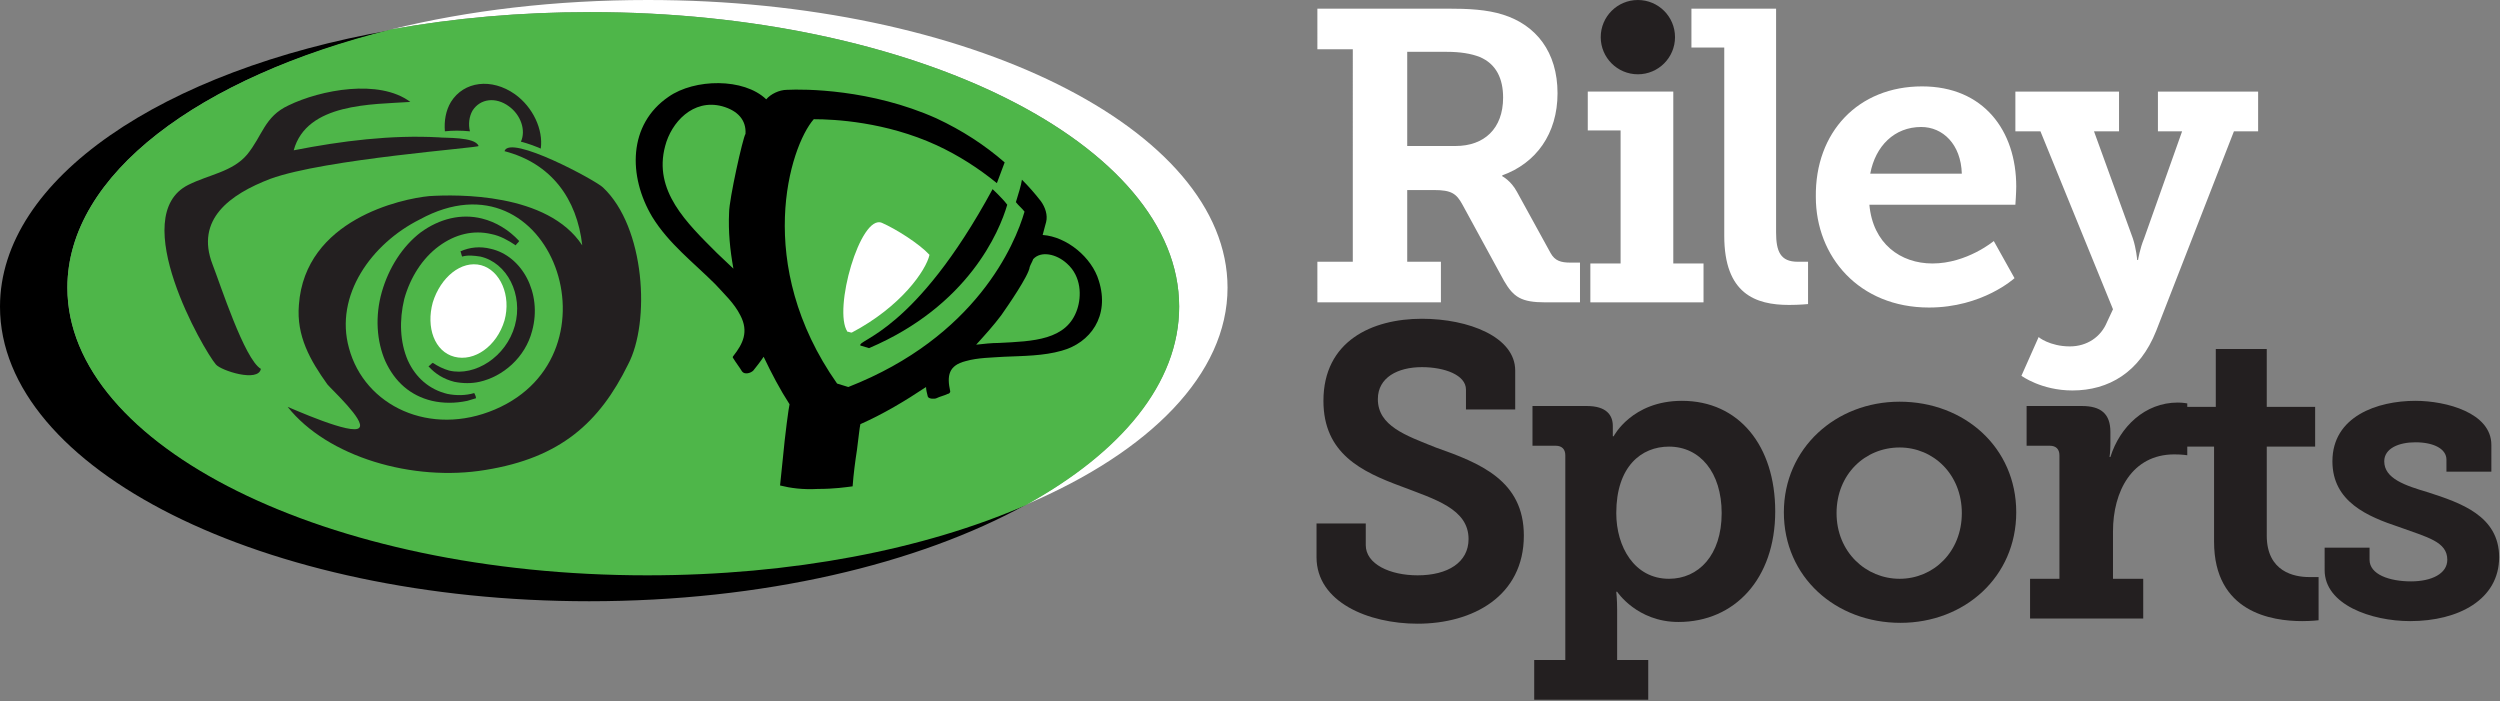
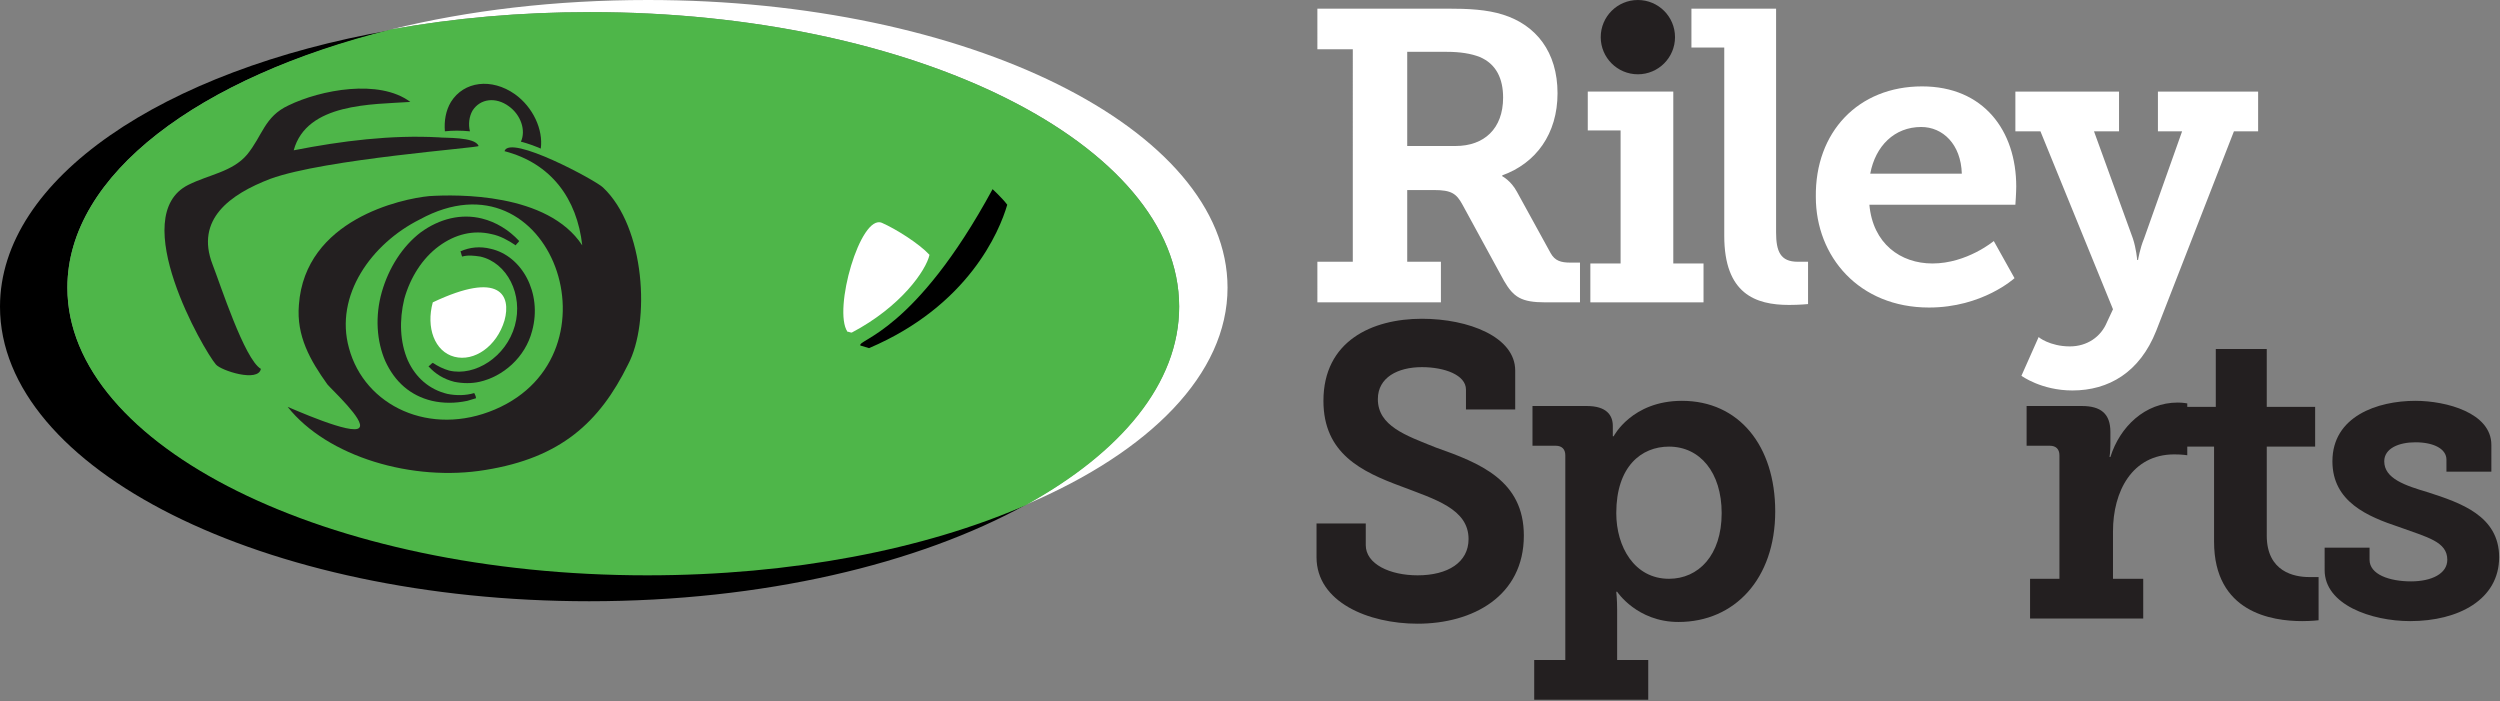
<svg xmlns="http://www.w3.org/2000/svg" version="1.1" id="Layer_1" x="0px" y="0px" viewBox="0 0 289.4 81.2" style="enable-background:new 0 0 289.4 81.2;" xml:space="preserve">
  <rect x="0" y="0" width="289.4" height="81.2" fill="#808080" stroke="none" />
  <style type="text/css">
	.st0{fill:#FFFFFF;}
	.st1{fill:#4EB649;}
	.st2{fill:#231F20;}
	.st3{fill:none;}
</style>
  <g>
    <g>
      <g>
        <path d="M7.8,33.3c0-13.1,15.3-24.4,37.4-29.8C18.9,8.1,0,20.7,0,35.5c0,18.8,30.5,34.1,68.2,34.1c20.1,0,38.1-4.3,50.6-11.2     c-11.8,5-27.1,8.1-43.8,8.1C37.9,66.5,7.8,51.6,7.8,33.3z" />
        <path class="st0" d="M142.1,33.3C142.1,14.9,112,0,75,0C64.3,0,54.2,1.2,45.3,3.4c7.2-1.3,14.9-2,23-2     c37.7,0,68.2,15.3,68.2,34.1c0,8.8-6.7,16.8-17.7,22.9C133.1,52.3,142.1,43.3,142.1,33.3z" />
        <path class="st1" d="M136.5,35.5c0-18.8-30.5-34.1-68.2-34.1c-8.1,0-15.8,0.7-23,2C23.1,8.9,7.8,20.2,7.8,33.3     c0,18.4,30.1,33.3,67.1,33.3c16.8,0,32.1-3,43.8-8.1C129.8,52.4,136.5,44.4,136.5,35.5z" />
      </g>
      <g>
        <path class="st2" d="M50.8,15.9c-5.5-0.3-11.2,0.4-16.8,1.5c1.5-5.5,9.1-5.3,13.5-5.6c-3.6-2.7-10.4-1.4-14.1,0.4     c-2.8,1.3-3,3.5-4.8,5.7c-1.7,2-4.4,2.3-6.8,3.5c-7.2,3.6,1.8,19.2,3.2,20.8c0.6,0.7,4.9,2.1,5.2,0.5c-1.9-1.1-4.7-9.8-5.6-12.1     c-2-5.2,2-8.1,6.7-9.9c6.3-2.3,24.3-3.6,24.1-3.8C55,15.8,51.4,16,50.8,15.9z" />
        <path class="st2" d="M69.8,21.7c-0.8-0.8-10.8-6.2-11.4-4.2c5.4,1.4,8.4,5.5,9,10.9c-4-6.1-14.5-5.9-17.7-5.7     c-3.2,0.3-14.4,2.7-15.1,12.6c-0.3,3.6,1.3,6.4,3.3,9.2c0.5,0.6,4.4,4.2,3.7,5c-0.7,1-8-2.3-8.3-2.4c4.6,5.8,14.5,8.7,22.9,7.3     c8.7-1.4,13.2-5.5,16.5-12.2C75.3,37.3,74.7,26.3,69.8,21.7z M40.4,40.3c-1.7-6.1,2.6-12.1,8.2-14.9c15.2-8.3,23.7,15.6,8.7,22     C49.8,50.6,42.2,47,40.4,40.3z" />
        <path class="st2" d="M51.8,45.6C51.8,45.6,51.8,45.6,51.8,45.6c-2.1-0.5-3.7-1.9-4.6-3.9c-0.9-2.1-1-4.6-0.4-7.1     c0.7-2.5,2.1-4.7,4-6.1c1.9-1.4,4-1.9,6.1-1.4c1,0.2,1.9,0.7,2.8,1.3c0.1-0.2,0.3-0.3,0.4-0.5c-1.2-1.3-2.7-2.2-4.3-2.6     c-2.4-0.6-4.9,0-7.1,1.6c-2.1,1.6-3.7,4.1-4.5,6.9c-0.8,2.8-0.6,5.7,0.4,8c1.1,2.4,2.9,4,5.4,4.6c1.3,0.3,2.7,0.3,4.1,0     c0.3-0.1,0.7-0.2,1-0.3c0-0.2-0.1-0.4-0.2-0.6C53.9,45.8,52.8,45.8,51.8,45.6z" />
        <path class="st2" d="M56.8,28.8c-1.2-0.3-2.4-0.2-3.5,0.3c0.1,0.2,0.1,0.4,0.2,0.6c0.7-0.2,1.4-0.1,2.1,0c3.1,0.7,5,4.4,4,8     c-1,3.6-4.6,5.9-7.6,5.2c-0.7-0.2-1.3-0.5-1.9-0.9c-0.2,0.1-0.3,0.3-0.5,0.4c0.8,0.9,1.8,1.5,3,1.8c1,0.2,2,0.2,2.9,0     c2.7-0.6,5.3-2.8,6.1-5.9C62.8,33.9,60.4,29.6,56.8,28.8z" />
        <path class="st2" d="M58.9,12.3c-1.5-1.1-3.3-0.9-4.2,0.5c-0.4,0.7-0.5,1.6-0.3,2.4c-1.1-0.1-2-0.1-2.9,0     c-0.1-1.2,0.1-2.4,0.7-3.4c1.5-2.4,4.7-2.8,7.4-0.9c2.1,1.5,3.3,4.1,3,6.3c-0.7-0.3-1.5-0.6-2.3-0.8     C60.9,15.1,60.3,13.3,58.9,12.3z" />
-         <path class="st0" d="M58.4,37.1c-0.9,3-3.5,4.8-5.8,4.2c-2.3-0.6-3.3-3.4-2.5-6.3c0.9-2.9,3.3-4.9,5.6-4.3     C57.9,31.3,59.2,34.2,58.4,37.1z" />
+         <path class="st0" d="M58.4,37.1c-0.9,3-3.5,4.8-5.8,4.2c-2.3-0.6-3.3-3.4-2.5-6.3C57.9,31.3,59.2,34.2,58.4,37.1z" />
      </g>
      <path class="st3" d="M119.7,30c-0.1,0.3-0.3,0.6-0.4,0.9c-0.2,0.9-2.6,4.6-3.3,5.6c-0.9,1.2-1.9,2.3-2.9,3.4    c0.9-0.1,1.7-0.1,2.6-0.2c4-0.2,7.9-0.3,9.1-3.9c0.5-1.5,0.5-3.8-1.1-5.3C122.4,29.3,120.6,29,119.7,30z" />
      <path class="st3" d="M83.6,12.2c-3.5-0.9-5.9,1.9-6.6,4.6c-1.4,5.2,2.5,8.9,6,12.4c0.6,0.6,1.3,1.2,1.9,1.8    c-0.4-2.1-0.5-4.3-0.5-6.5c0-1.5,1.6-8.7,1.9-9.2C86.4,13.8,85.4,12.7,83.6,12.2z" />
      <g>
        <path d="M114.9,21.9c-9,16.6-15.7,17.4-15.3,18.1c0.3,0.1,0.7,0.2,1,0.3c11.5-4.9,15.1-13.5,16-16.6     C116,22.9,114.8,21.8,114.9,21.9z" />
        <path class="st0" d="M107.6,29.5c-1.2-1.3-3.9-3-5.5-3.7c-2.5-1.1-5.7,10.1-4,12.6c0.2,0,0.3,0.1,0.5,0.1     C104.3,35.5,107.2,31.3,107.6,29.5z" />
-         <path d="M127.2,32.5c-0.8-2.7-3.7-5.1-6.5-5.3c0.2-0.7,0.3-1.2,0.4-1.5c0.2-0.8-0.1-1.7-0.6-2.4c-0.7-0.9-1.4-1.7-2.2-2.5     c-0.1,0.7-0.4,1.6-0.7,2.6c0.3,0.4,0.7,0.7,1,1.1c-1.1,3.8-5.6,14.5-20.4,20.3c-0.4-0.1-0.9-0.3-1.3-0.4     c-9.7-13.8-5.5-27.4-2.7-30.6c2.4,0,8.3,0.3,14.2,3c2.6,1.2,4.9,2.7,7,4.4c0.3-0.8,0.6-1.6,0.9-2.4c-2.3-2-4.9-3.7-7.9-5.1     c-7.6-3.4-15.3-3.4-17.3-3.3c-0.9,0-1.9,0.5-2.4,1.1c-2.6-2.5-8.3-2.4-11.3-0.3c-4.7,3.2-4.7,9.2-1.9,13.9     c1.9,3.1,4.8,5.3,7.3,7.8c1,1.1,2.2,2.2,2.9,3.6c1,1.9,0.3,3.3-0.8,4.7c-0.1,0.1-0.1,0.2,0,0.3c0.3,0.5,0.7,1,1,1.5     c0.3,0.4,1,0.2,1.3-0.1c0.4-0.5,0.8-1,1.2-1.6c0.9,1.9,1.9,3.8,3,5.5c-0.1,0.4-0.5,3.3-0.8,6.5c-0.1,1-0.2,2-0.3,2.9     c1.2,0.3,2.6,0.5,4.4,0.4c1.9,0,3.2-0.2,4-0.3c0.1-1.4,0.3-2.9,0.5-4.2c0.2-1.5,0.3-2.6,0.4-3c2.7-1.2,5.2-2.7,7.6-4.3     c0,0.3,0.1,0.7,0.2,1.1c0.1,0.3,0.8,0.3,1,0.2c0.4-0.2,0.9-0.3,1.3-0.5c0.1,0,0.3-0.1,0.3-0.3c-0.4-1.8-0.2-3,1.8-3.5     c1.4-0.4,3-0.4,4.4-0.5c2.3-0.1,4.6-0.1,6.7-0.7C126.2,39.7,128.5,36.6,127.2,32.5z M84.4,24.6c-0.1,2.2,0.1,4.3,0.5,6.5     c-0.6-0.6-1.3-1.2-1.9-1.8c-3.5-3.5-7.4-7.2-6-12.4c0.7-2.7,3.2-5.5,6.6-4.6c1.8,0.5,2.8,1.6,2.7,3.2     C86,15.9,84.4,23.1,84.4,24.6z M124.7,35.8c-1.2,3.6-5.1,3.7-9.1,3.9c-0.8,0-1.7,0.1-2.6,0.2c1-1.1,2-2.2,2.9-3.4     c0.7-1,3.2-4.6,3.3-5.6c0.1-0.3,0.3-0.6,0.4-0.9c0.9-1,2.7-0.6,3.9,0.5C125.2,32,125.2,34.3,124.7,35.8z" />
      </g>
    </g>
    <g>
      <path class="st0" d="M152.5,30.3h4.1V5.7h-4.1V1h15c2.5,0,4.6,0.1,6.5,0.7c3.8,1.2,6.3,4.3,6.3,9.1c0,4.7-2.5,8.1-6.4,9.5v0.1    c0,0,1,0.5,1.7,1.8l3.9,7.1c0.5,0.9,1.2,1.1,2.3,1.1h1.1V35h-4c-2.8,0-3.7-0.6-4.8-2.5l-4.8-8.8c-0.7-1.3-1.3-1.7-3.3-1.7h-3.1    v8.3h3.9V35h-14.3V30.3z M168.5,16.9c3.3,0,5.5-2,5.5-5.6c0-2.2-0.8-3.9-2.7-4.7c-1-0.4-2.3-0.6-3.8-0.6h-4.6v10.9H168.5z" />
      <polygon class="st0" points="184.1,30.5 187.6,30.5 187.6,15.1 183.8,15.1 183.8,10.6 193.7,10.6 193.7,30.5 197.2,30.5 197.2,35     184.1,35   " />
      <path class="st0" d="M199.6,5.5h-3.8V1h9.8v25.9c0,2.2,0.5,3.4,2.5,3.4c0.7,0,1.2,0,1.2,0v4.9c0,0-1,0.1-2.2,0.1    c-3.9,0-7.5-1.3-7.5-8V5.5z" />
      <path class="st0" d="M222.5,10c7.1,0,10.9,5.1,10.9,11.6c0,0.7-0.1,2.1-0.1,2.1h-16.9c0.4,4.5,3.6,6.8,7.3,6.8    c4,0,7.1-2.6,7.1-2.6l2.4,4.3c0,0-3.7,3.4-9.9,3.4c-8.1,0-13.1-5.9-13.1-12.8C210.1,15.3,215.1,10,222.5,10z M227.1,20.1    c-0.1-3.4-2.2-5.4-4.7-5.4c-3.1,0-5.3,2.2-5.9,5.4H227.1z" />
      <path class="st0" d="M239.6,40.1c2,0,3.6-1.1,4.3-2.8l0.7-1.5l-8.4-20.6h-2.9v-4.6h12v4.6h-2.9l4.5,12.4c0.4,1.2,0.5,2.5,0.5,2.5    h0.1c0,0,0.2-1.3,0.7-2.5l4.4-12.4h-2.8v-4.6h11.6v4.6h-2.8l-9,23.1c-1.9,4.8-5.5,6.9-9.7,6.9c-3.6,0-5.9-1.7-5.9-1.7l2-4.5    C235.9,39,237.3,40.1,239.6,40.1z" />
      <path class="st2" d="M158.1,60.6v2.5c0,2.2,2.8,3.5,6,3.5c3.5,0,5.9-1.5,5.9-4.2c0-3.5-3.9-4.6-7.8-6.1c-4.6-1.7-9-3.8-9-9.9    c0-6.9,5.6-9.5,11.4-9.5c5.4,0,10.8,2.1,10.8,6v4.5h-5.7v-2.3c0-1.7-2.5-2.6-5.1-2.6c-2.8,0-5.1,1.2-5.1,3.7    c0,3.1,3.2,4.2,6.7,5.6c5.1,1.8,10.2,3.8,10.2,10.2c0,7-5.9,10.2-12.3,10.2c-5.7,0-11.7-2.5-11.7-7.7v-3.9H158.1z" />
      <path class="st2" d="M181.2,76.6V52.7c0-0.7-0.4-1.1-1.1-1.1h-2.7v-4.6h6.3c2.3,0,3,1.1,3,2.3v0.1c0,0.6,0,1.1,0,1.1h0.1    c0,0,2.1-4.1,7.9-4.1c6.6,0,10.8,5.2,10.8,12.8c0,7.8-4.7,12.8-11.2,12.8c-4.8,0-7.1-3.5-7.1-3.5h-0.1c0,0,0.1,0.9,0.1,2.1v5.8    h3.6v4.6h-13.2v-4.6H181.2z M193.2,67c3.4,0,6.1-2.7,6.1-7.6c0-4.7-2.5-7.7-6.1-7.7c-3.2,0-6.1,2.3-6.1,7.7    C187.1,63.3,189.2,67,193.2,67z" />
-       <path class="st2" d="M219.9,46.5c7.5,0,13.5,5.3,13.5,12.8c0,7.5-6,12.8-13.4,12.8c-7.5,0-13.5-5.3-13.5-12.8    C206.5,51.9,212.5,46.5,219.9,46.5z M219.9,67c3.9,0,7.2-3.1,7.2-7.6c0-4.5-3.3-7.6-7.2-7.6c-4,0-7.3,3.1-7.3,7.6    C212.6,63.9,216,67,219.9,67z" />
      <path class="st2" d="M234.8,67h3.6V52.7c0-0.7-0.4-1.1-1.1-1.1h-2.7v-4.6h6.4c2.2,0,3.3,0.9,3.3,3v1.4c0,0.9-0.1,1.5-0.1,1.5h0.1    c1.1-3.5,4-6.3,7.8-6.3c0.6,0,1.1,0.1,1.1,0.1v6c0,0-0.6-0.1-1.5-0.1c-4.9,0-7.1,4.3-7.1,8.9V67h3.5v4.6h-13.1V67z" />
      <path class="st2" d="M256.3,51.7h-3.7v-4.6h3.9v-6.7h5.9v6.7h5.6v4.6h-5.6V62c0,4.2,3.2,4.8,4.9,4.8c0.7,0,1.1,0,1.1,0v5    c0,0-0.8,0.1-1.9,0.1c-3.5,0-10.2-1-10.2-9.2V51.7z" />
      <path class="st2" d="M269.1,63.4h5.2v1.4c0,1.7,2.3,2.5,4.8,2.5c2.4,0,4.2-0.9,4.2-2.5c0-2.1-2.3-2.6-5.6-3.8    c-3.6-1.2-7.7-2.9-7.7-7.6c0-5.2,5.2-7,9.6-7c3.6,0,8.8,1.4,8.8,5.1v3.1h-5.2v-1.4c0-1.2-1.4-2-3.6-2c-1.9,0-3.6,0.7-3.6,2.2    c0,2,2.4,2.8,5.1,3.6c3.7,1.2,8.2,2.7,8.2,7.5c0,4.9-4.7,7.4-10.3,7.4c-4.5,0-9.9-1.9-9.9-5.9V63.4z" />
      <circle class="st2" cx="189.6" cy="4.3" r="4.3" />
    </g>
  </g>
</svg>